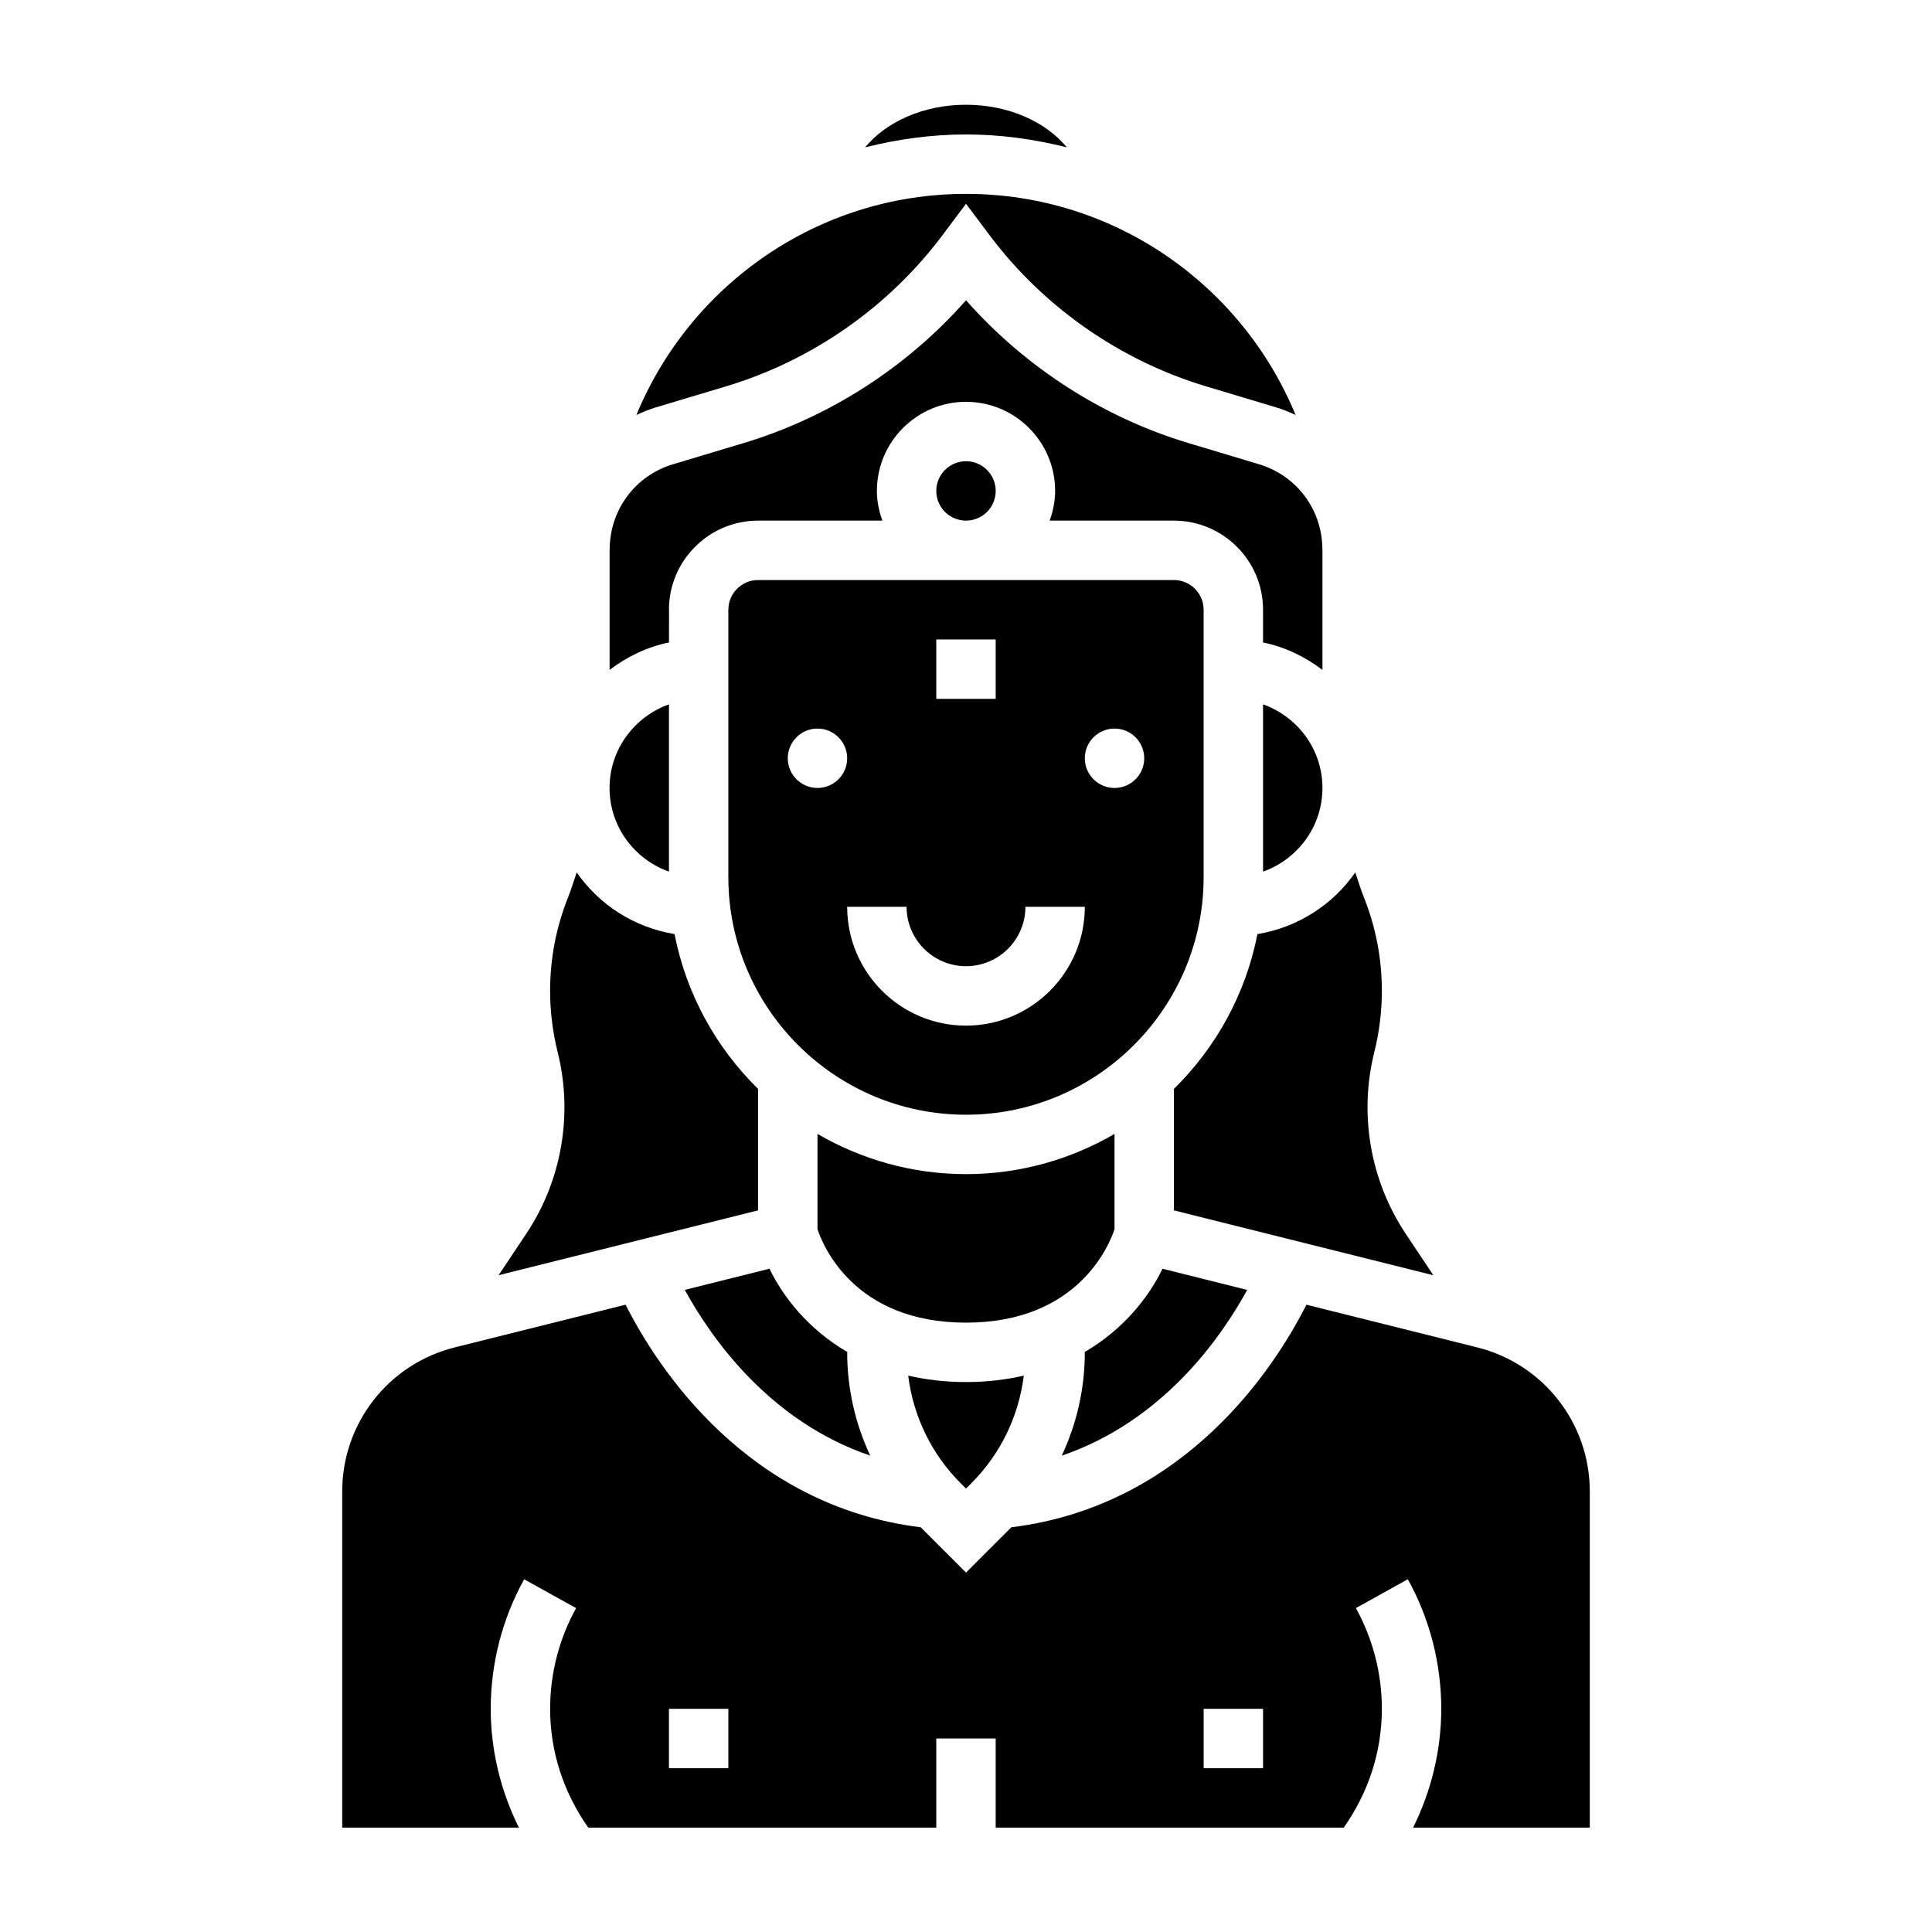
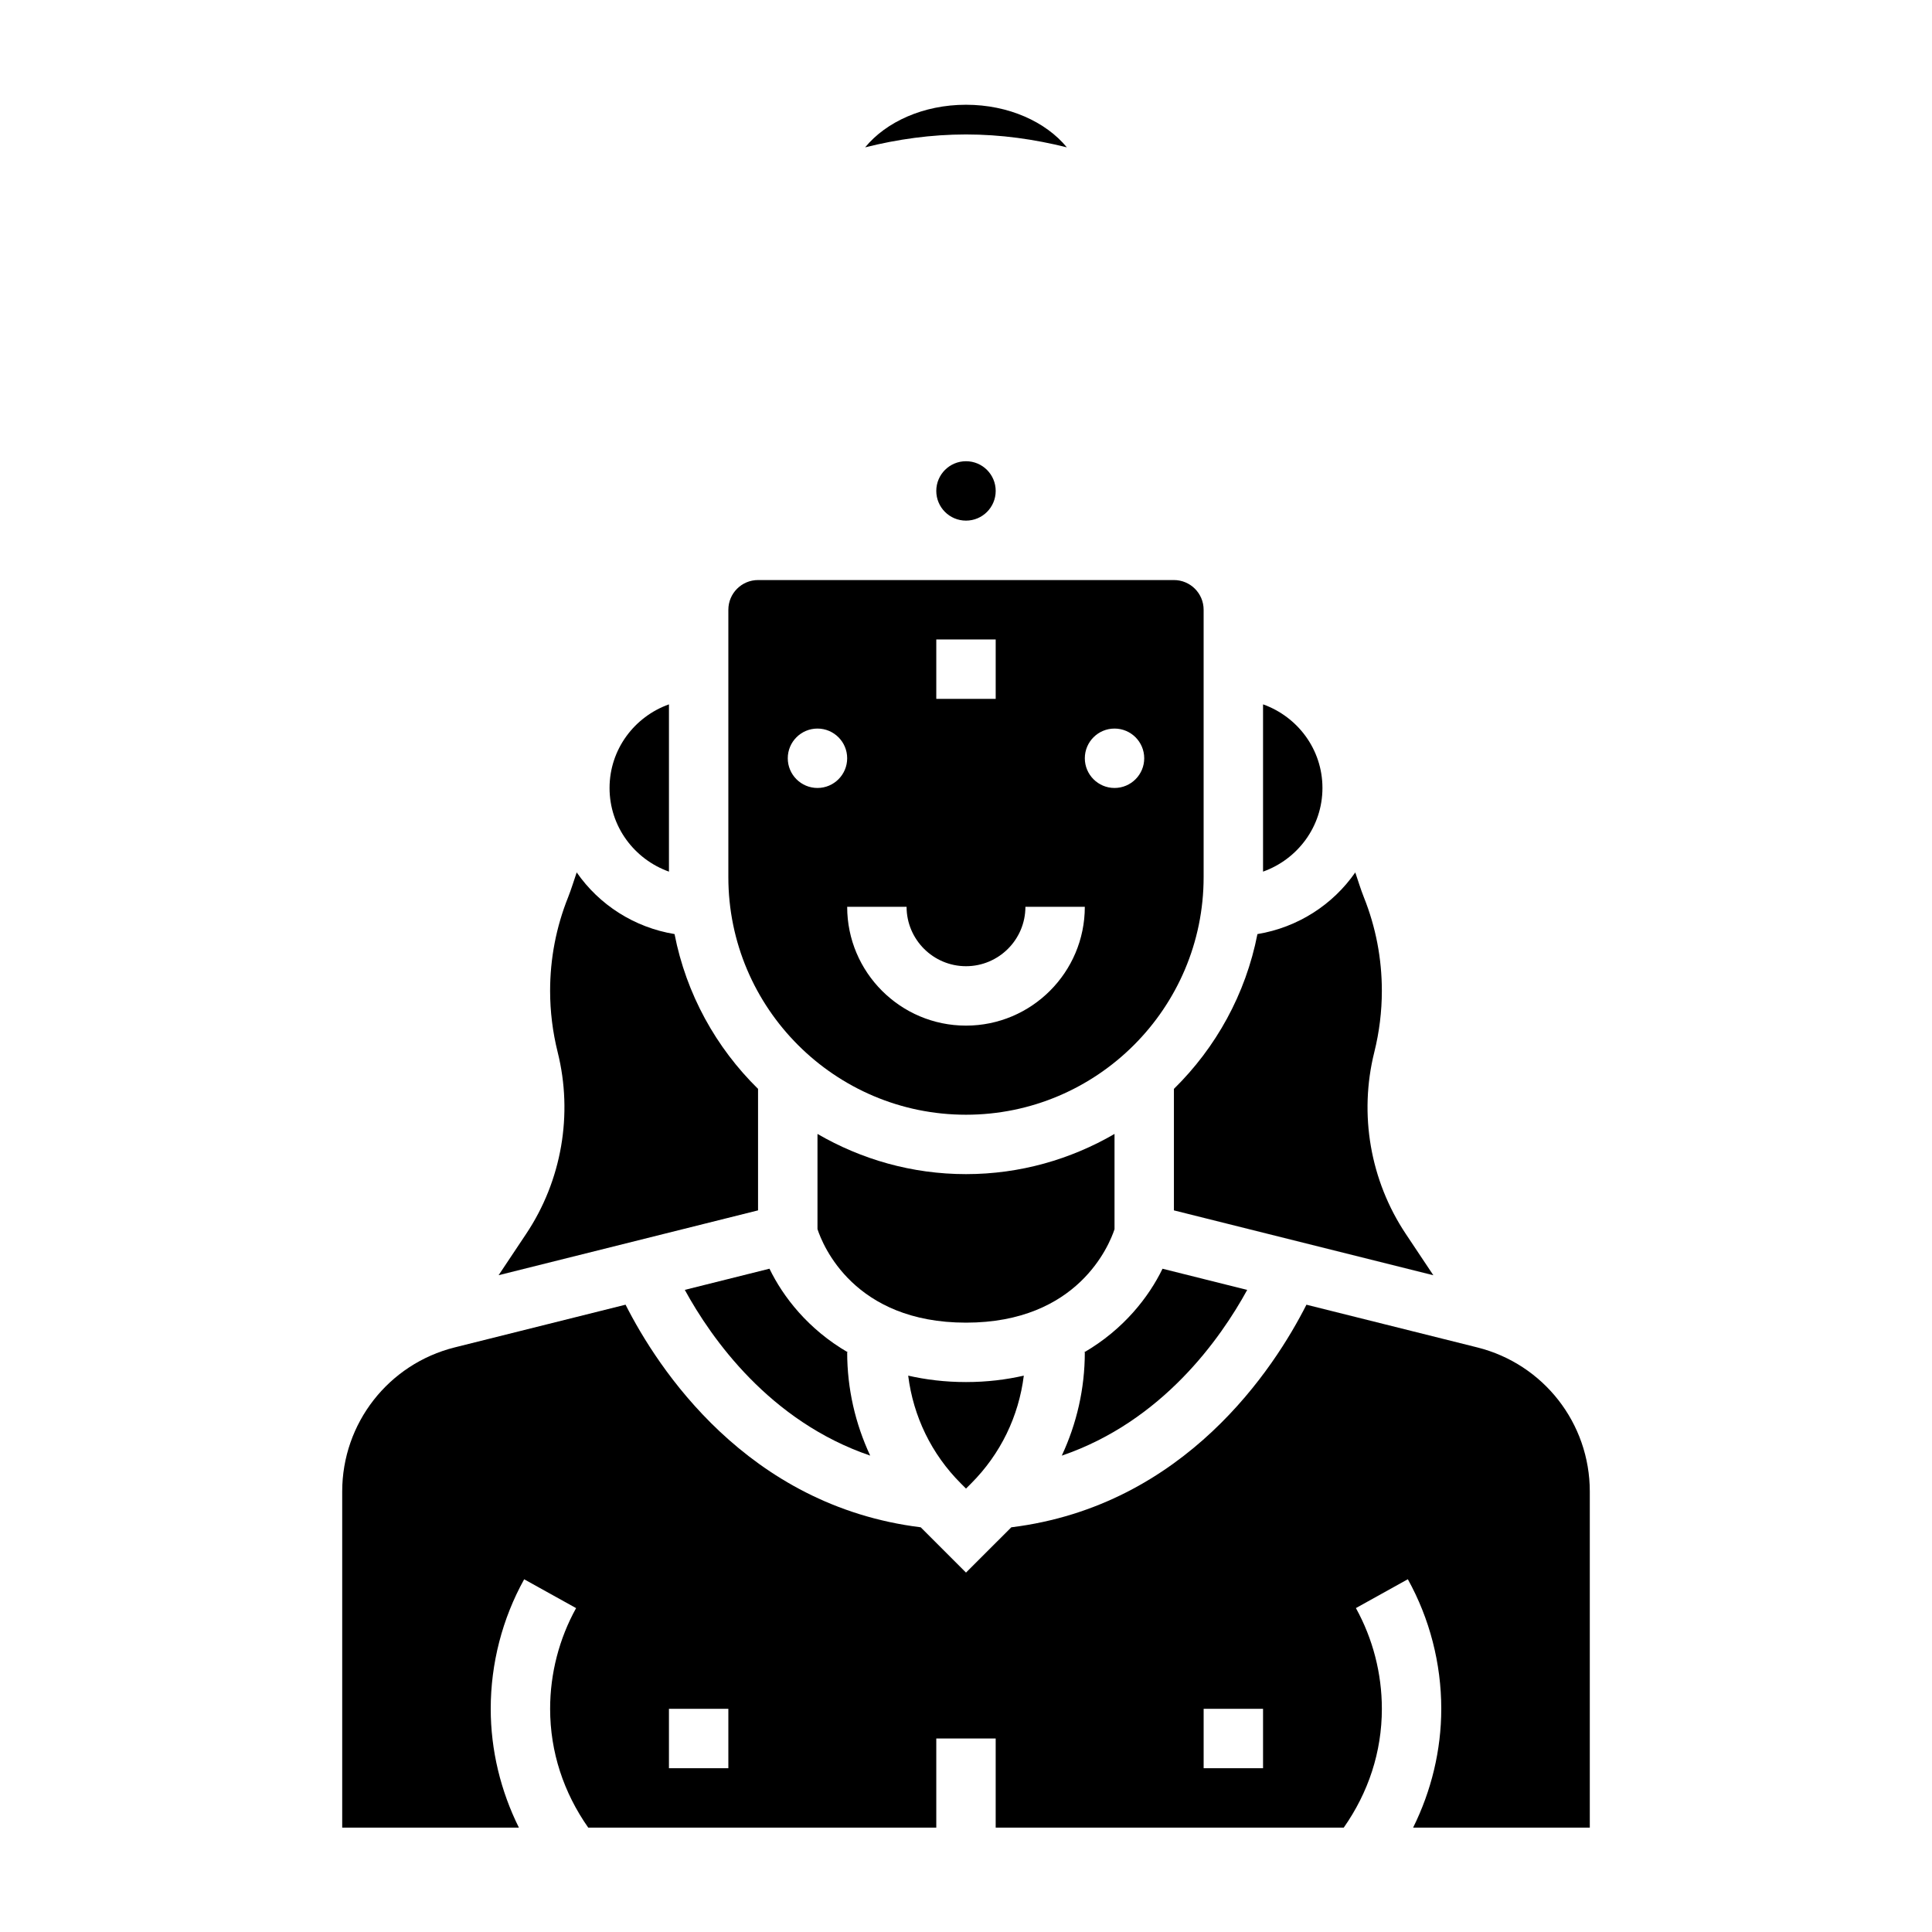
<svg xmlns="http://www.w3.org/2000/svg" fill="#000000" width="800px" height="800px" version="1.1" viewBox="144 144 512 512">
  <g>
    <path d="m337.02 305.59v70.848c0 34.723 28.254 62.977 62.977 62.977s62.977-28.254 62.977-62.977v-70.848c0-4.344-3.527-7.871-7.871-7.871h-110.21c-4.344 0-7.871 3.531-7.871 7.871zm102.34 31.488c4.344 0 7.871 3.527 7.871 7.871s-3.527 7.871-7.871 7.871-7.871-3.527-7.871-7.871 3.523-7.871 7.871-7.871zm-47.234-23.617h15.742v15.742h-15.742zm7.875 86.594c8.684 0 15.742-7.062 15.742-15.742h15.742c0 17.367-14.121 31.488-31.488 31.488-17.367 0-31.488-14.121-31.488-31.488h15.742c0.004 8.68 7.066 15.742 15.75 15.742zm-39.363-62.977c4.344 0 7.871 3.527 7.871 7.871s-3.527 7.871-7.871 7.871-7.871-3.527-7.871-7.871 3.527-7.871 7.871-7.871z" />
    <path d="m407.87 274.1c0 4.348-3.523 7.871-7.871 7.871s-7.875-3.523-7.875-7.871c0-4.348 3.527-7.871 7.875-7.871s7.871 3.523 7.871 7.871" />
    <path d="m474.52 485.84-22.441-5.613c-3.606 7.445-10.266 16.059-20.781 22.168h0.188c0 9.629-2.148 18.895-6.102 27.363 26.652-9.086 42.082-31.031 49.137-43.918z" />
    <path d="m374.61 529.75c-3.949-8.473-6.098-17.738-6.098-27.363h0.188c-10.523-6.102-17.176-14.711-20.781-22.168l-22.441 5.613c7.051 12.895 22.48 34.84 49.133 43.918z" />
    <path d="m455.1 432.56v32.203l68.754 17.191-7.305-10.957c-9.422-14.129-12.461-31.684-8.344-48.168 1.324-5.32 2-10.777 2-16.242 0-8.566-1.605-16.918-4.785-24.852-0.859-2.148-1.504-4.359-2.258-6.535-5.953 8.566-15.215 14.57-25.93 16.344-3.106 15.895-11 30.086-22.133 41.016z" />
    <path d="m384.68 508.56c1.348 10.785 6.156 20.773 13.965 28.574l1.355 1.355 1.355-1.355c7.809-7.809 12.617-17.797 13.965-28.574-4.652 1.055-9.707 1.699-15.32 1.699s-10.668-0.645-15.32-1.699z" />
    <path d="m478.72 330.66v44.328c9.141-3.258 15.742-11.918 15.742-22.168s-6.602-18.898-15.742-22.16z" />
    <path d="m439.36 469.75v-25.246c-11.594 6.731-25.016 10.652-39.359 10.652s-27.766-3.922-39.359-10.652v25.223c1.402 4.281 9.676 24.789 39.359 24.789 29.73 0 38.004-20.656 39.359-24.766z" />
    <path d="m344.89 432.56c-11.133-10.926-19.027-25.121-22.129-41.02-10.707-1.762-19.98-7.769-25.93-16.344-0.754 2.172-1.402 4.375-2.258 6.535-3.184 7.941-4.789 16.293-4.789 24.855 0 5.457 0.676 10.918 2 16.23 4.117 16.484 1.086 34.039-8.344 48.168l-7.305 10.957 68.754-17.18z" />
    <path d="m426.73 183.05c-5.547-6.746-15.41-11.289-26.73-11.289s-21.184 4.543-26.734 11.289c8.578-2.148 17.5-3.418 26.734-3.418 9.23 0 18.152 1.27 26.73 3.418z" />
    <path d="m535.5 501.08-45.281-11.32c-8.445 16.695-32.094 53.293-78.215 58.992l-12.004 12-12.004-12.004c-46.121-5.699-69.77-42.289-78.215-58.992l-45.281 11.32c-17.551 4.398-29.812 20.094-29.812 38.191v89.07h46.824c-4.836-9.734-7.465-20.52-7.465-31.484 0-12.02 3.07-23.891 8.863-34.328l13.762 7.644c-4.496 8.105-6.883 17.332-6.883 26.684 0 11.461 3.59 22.215 10.102 31.488h92.234v-23.617h15.742v23.617h92.238c6.512-9.273 10.102-20.027 10.102-31.488 0-9.352-2.387-18.578-6.879-26.695l13.762-7.644c5.789 10.445 8.859 22.316 8.859 34.34 0 10.957-2.629 21.75-7.461 31.488h46.824v-89.074c0-18.098-12.266-33.793-29.812-38.188zm-198.48 111.52h-15.742v-15.742h15.742zm141.7 0h-15.742v-15.742h15.742z" />
    <path d="m321.28 374.99v-44.328c-9.141 3.258-15.742 11.918-15.742 22.168s6.606 18.902 15.742 22.16z" />
-     <path d="m321.28 305.59c0-13.02 10.598-23.617 23.617-23.617h32.938c-0.883-2.473-1.449-5.102-1.449-7.871 0-13.02 10.598-23.617 23.617-23.617s23.617 10.598 23.617 23.617c0 2.769-0.566 5.398-1.449 7.871h32.934c13.02 0 23.617 10.598 23.617 23.617v8.668c5.848 1.195 11.148 3.793 15.742 7.273v-31.691c0-0.164-0.023-0.332-0.023-0.504-0.133-10.383-6.84-19.316-16.801-22.309l-18.578-5.574c-22.727-6.809-43.375-20.113-59.055-37.879-15.68 17.773-36.328 31.07-59.055 37.879l-18.578 5.574c-9.957 2.992-16.664 11.926-16.801 22.309 0 0.164-0.023 0.332-0.023 0.504v31.691c4.598-3.481 9.895-6.086 15.742-7.273l0.004-8.668z" />
-     <path d="m336.43 246.38c22.711-6.809 43.051-21.004 57.277-39.973l6.297-8.406 6.297 8.398c14.234 18.973 34.574 33.164 57.277 39.973l18.578 5.574c1.812 0.543 3.519 1.25 5.188 2.023-14.148-34.34-47.949-58.59-87.34-58.59s-73.195 24.254-87.348 58.59c1.668-0.762 3.387-1.48 5.188-2.023z" />
  </g>
</svg>